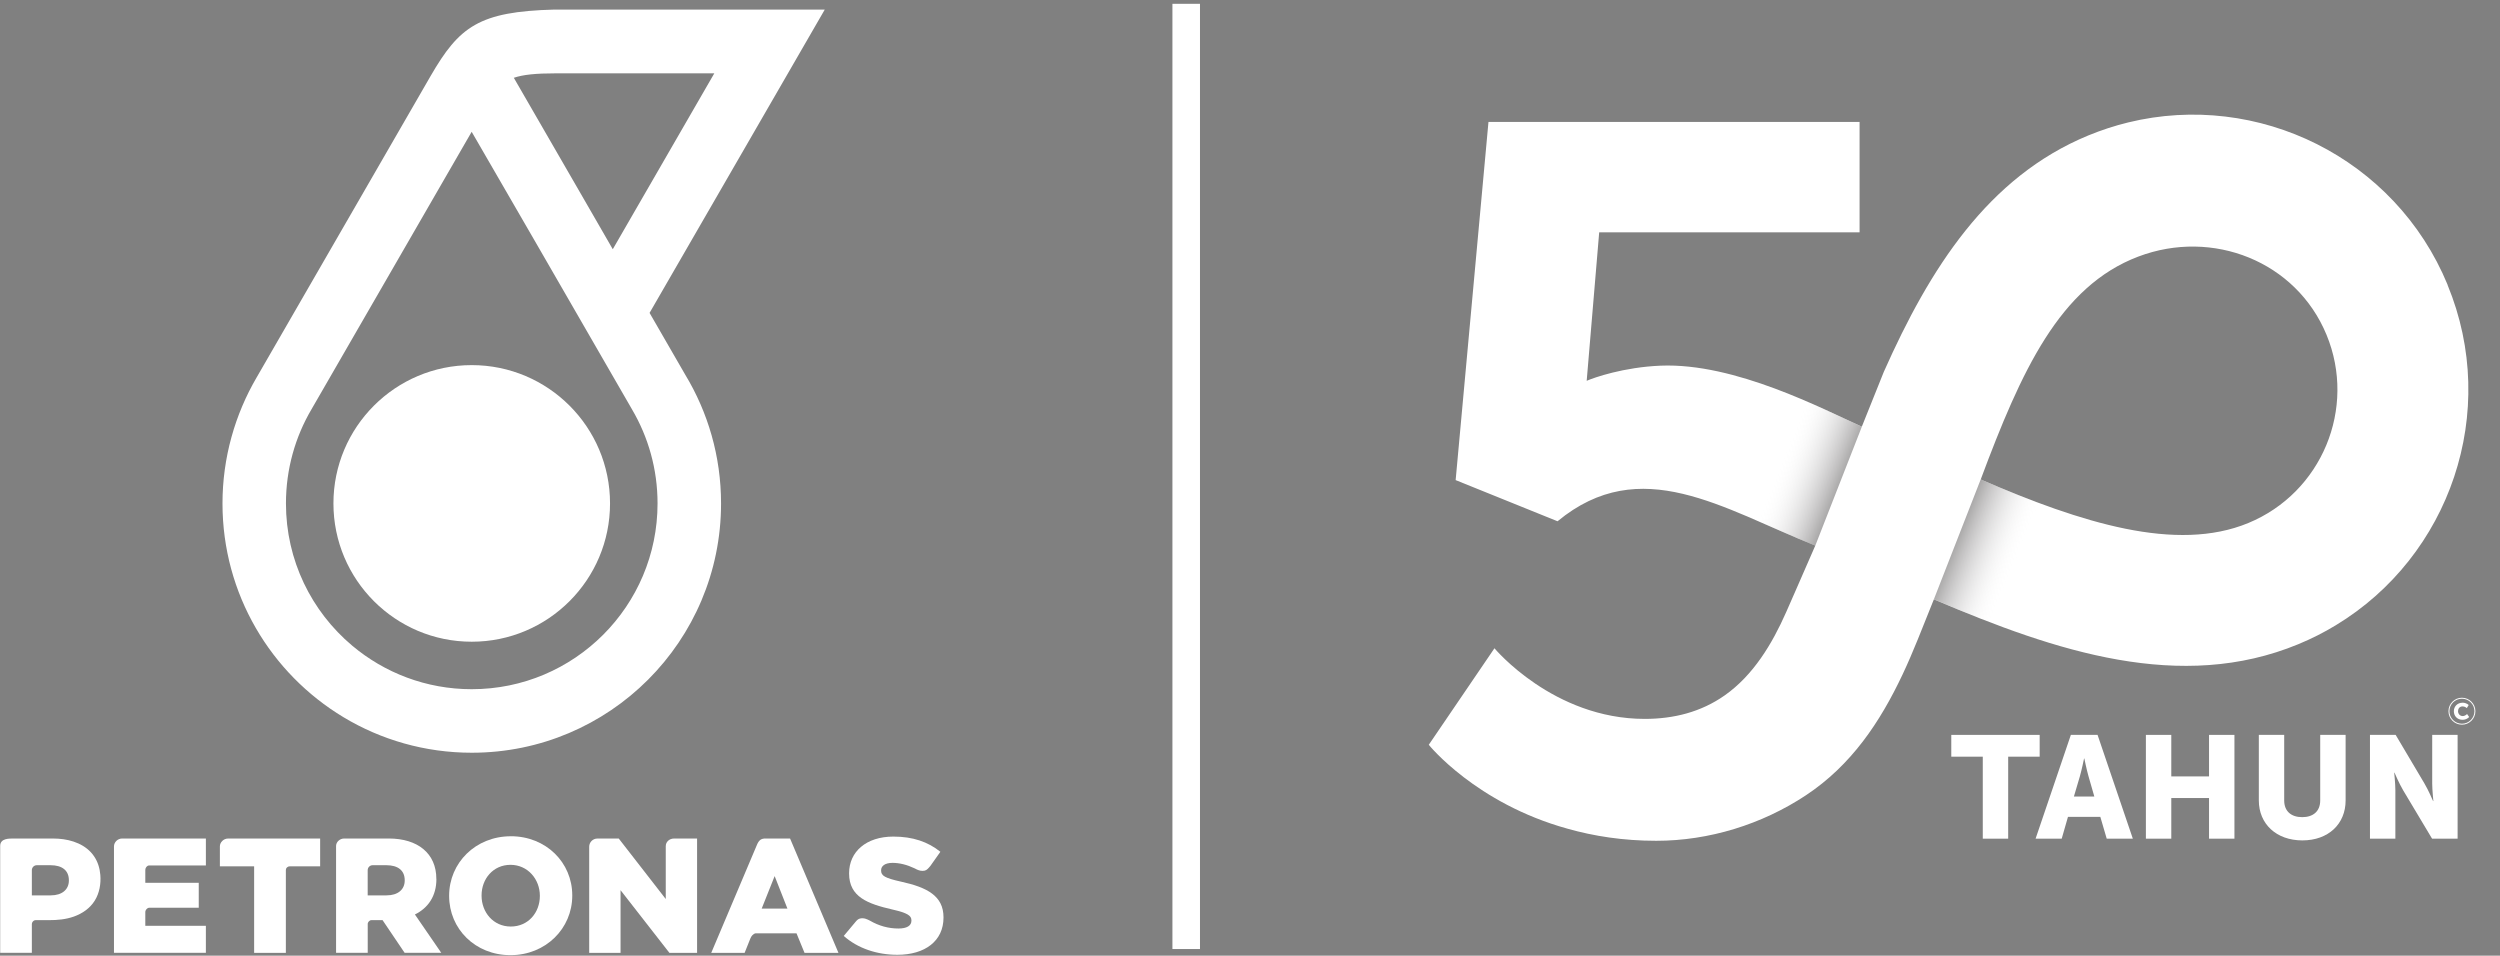
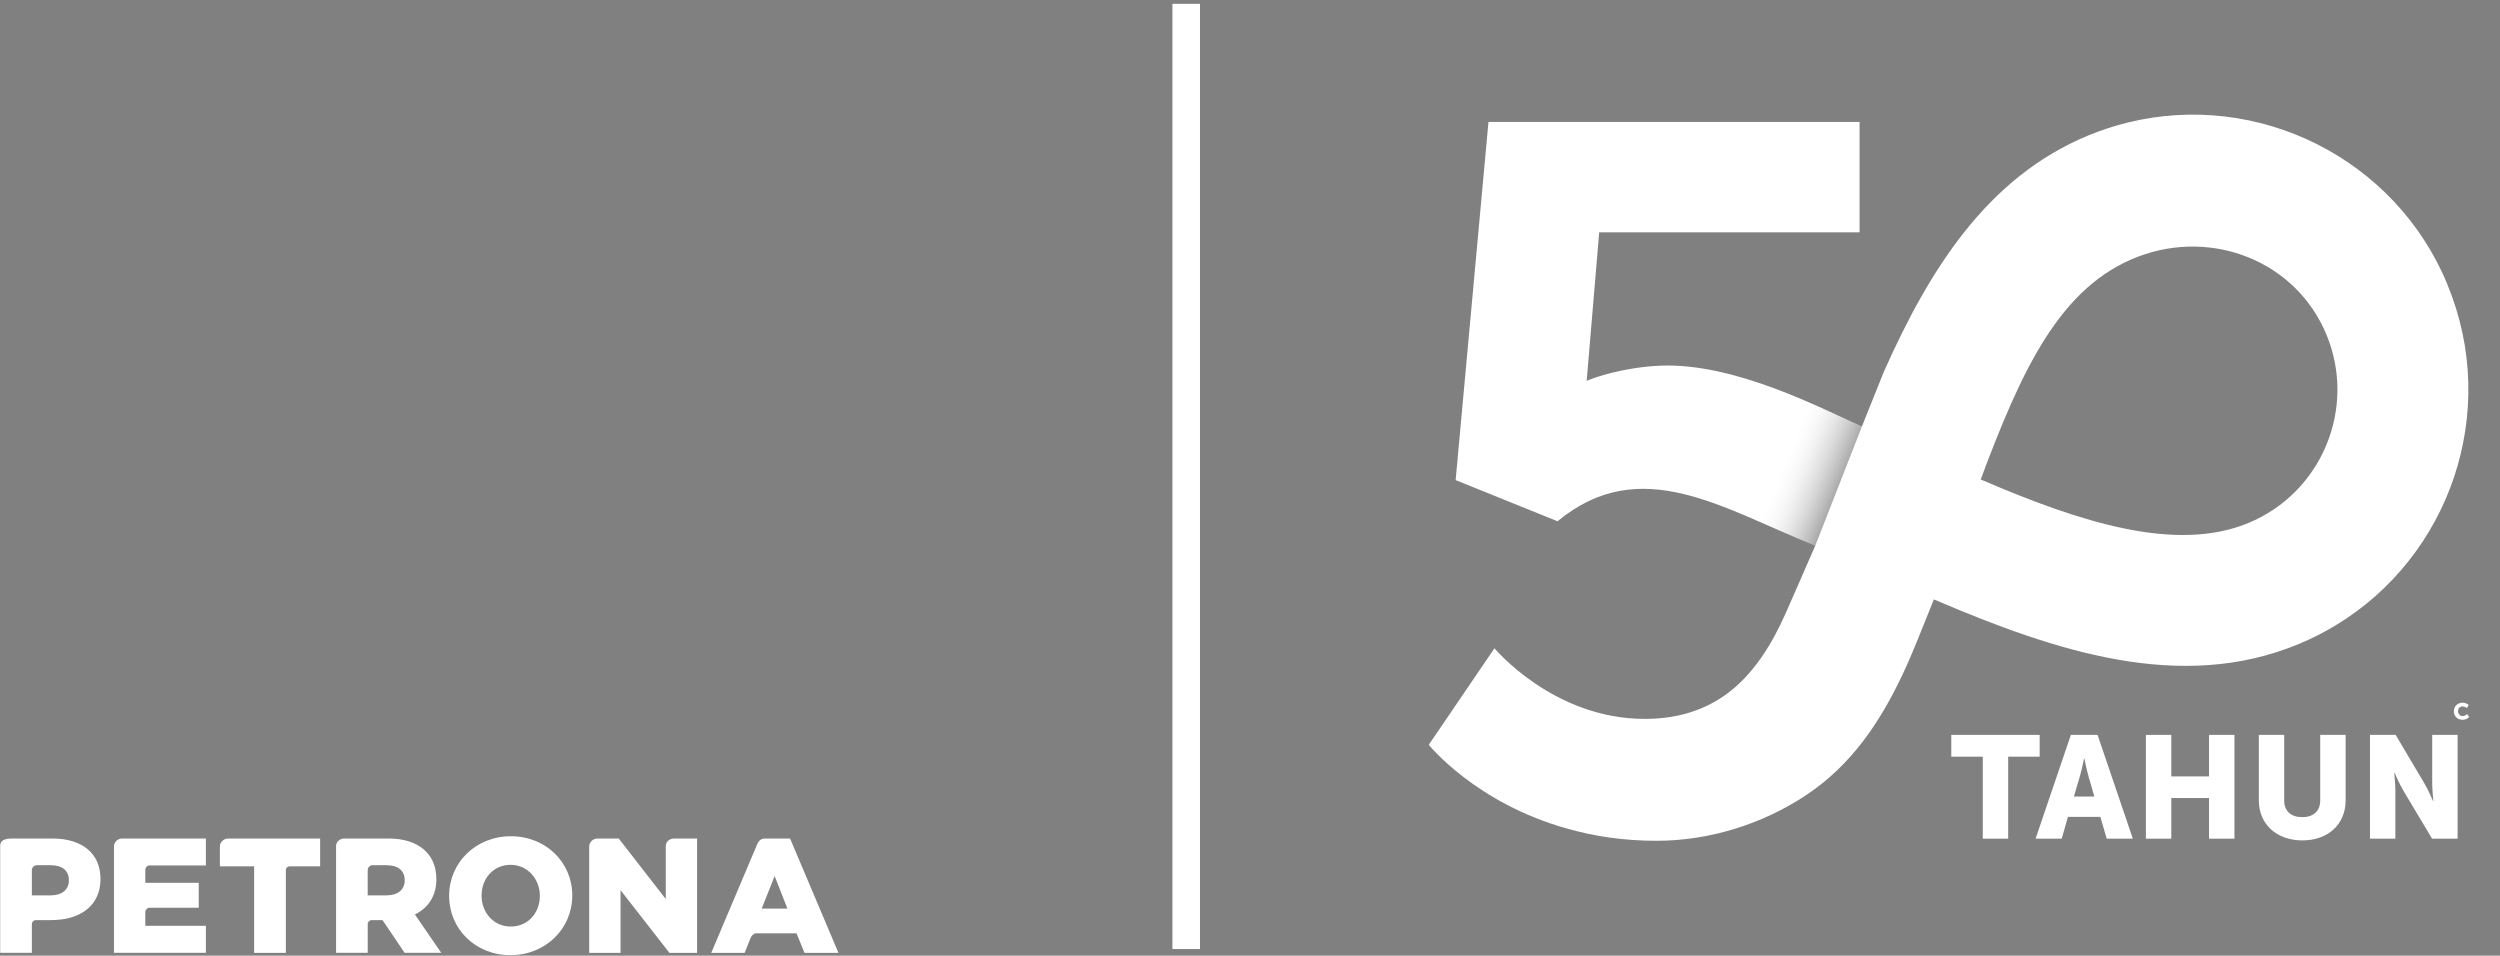
<svg xmlns="http://www.w3.org/2000/svg" id="Layer_1" data-name="Layer 1" viewBox="0 0 767.7 293.47">
  <rect x="0" y="0" width="767.7" height="293.47" fill="#808080" stroke="none" />
  <defs>
    <style>
      .cls-1 {
        fill: url(#linear-gradient);
      }

      .cls-1, .cls-2, .cls-3 {
        stroke-width: 0px;
      }

      .cls-2 {
        fill: url(#New_Gradient_Swatch_copy);
      }

      .cls-3 {
        fill: #fff;
      }
    </style>
    <linearGradient id="New_Gradient_Swatch_copy" data-name="New Gradient Swatch copy" x1="538.44" y1="138.23" x2="623.1" y2="172.43" gradientUnits="userSpaceOnUse">
      <stop offset=".1" stop-color="#fff" stop-opacity="0" />
      <stop offset=".34" stop-color="#646162" stop-opacity=".7" />
      <stop offset=".5" stop-color="#231f20" />
    </linearGradient>
    <linearGradient id="linear-gradient" x1="627.42" y1="176.14" x2="542.69" y2="141.9" gradientUnits="userSpaceOnUse">
      <stop offset=".1" stop-color="#fff" stop-opacity="0" />
      <stop offset=".34" stop-color="#646162" stop-opacity=".7" />
      <stop offset=".5" stop-color="#231f20" />
    </linearGradient>
  </defs>
  <g>
    <rect class="cls-3" x="360.03" y="1.17" width="8.46" height="290.26" />
    <g>
      <g>
        <path class="cls-3" d="M133.99,269.95v-.09c0-7.8-5.72-12.37-14.58-12.37h-13.73c-1.32,0-2.48,1.06-2.48,2.29v32.81h9.72v-8.86c0-.57.56-1.17,1.11-1.17h3.45l6.77,10.03h11.25l-8.09-11.77c4.07-2.01,6.6-5.67,6.6-10.88ZM124.28,270.4c0,2.76-2.1,4.55-5.56,4.55h-5.81v-7.74c0-.83.68-1.52,1.51-1.52h4.24c3.52,0,5.62,1.59,5.62,4.61v.1Z" />
        <path class="cls-3" d="M156.85,256.8c-10.82,0-18.93,8.17-18.93,18.26v.07c0,10.11,8.01,18.18,18.84,18.18s18.97-8.2,18.97-18.26v-.11c0-10.07-8.05-18.15-18.88-18.15M165.78,275.14c0,5.06-3.54,9.38-8.93,9.38s-8.97-4.41-8.97-9.46v-.11c0-5.07,3.57-9.38,8.88-9.38s9.02,4.42,9.02,9.49v.07Z" />
        <path class="cls-3" d="M204.44,259.75v16.32l-14.43-18.57h-6.58c-1.38,0-2.5,1.14-2.5,2.51v32.59h9.63v-19.24l15,19.24h8.5v-35.1h-7.14c-1.3,0-2.47.99-2.47,2.26" />
        <path class="cls-3" d="M67.52,259.91v6.13h10.52v26.56h9.74v-25.45c0-.6.5-1.11,1.22-1.11h9.31v-8.54h-28.3c-1.35,0-2.49,1.17-2.49,2.41" />
        <path class="cls-3" d="M35,259.92v32.67h28.22v-8.29h-18.6v-4.22c0-.66.59-1.33,1.21-1.33h15.2v-7.66h-16.41v-3.99c0-.62.53-1.33,1.14-1.33h17.46v-8.28h-25.72c-1.34,0-2.5,1.11-2.5,2.43" />
-         <path class="cls-3" d="M276.65,270.73c-4.89-1.1-6.08-1.79-6.08-3.38v-.12c0-1.26,1.14-2.26,3.5-2.26,2.16,0,4.47.58,6.76,1.67,0,0,.5.25.73.37.67.3,1.43.55,2.39.35.68-.15,1.17-.76,1.78-1.49l3.04-4.3c-3.8-3.06-8.45-4.67-14.44-4.67-8.41,0-13.59,4.72-13.59,11.24v.1c0,7.22,5.78,9.32,13.24,11.04,4.76,1.09,5.9,1.9,5.9,3.36v.09c0,1.53-1.39,2.4-3.99,2.4-3.07,0-6.03-.82-8.77-2.42-.8-.4-1.76-.93-3.02-.65-.52.12-.91.46-1.33.96l-3.67,4.39c4.31,3.83,10.24,5.79,16.45,5.79,8.52,0,14.18-4.26,14.18-11.42v-.1c0-6.56-5.02-9.19-13.07-10.95" />
        <path class="cls-3" d="M228.66,292.6l1.77-4.43c.27-.7.86-1.44,1.61-1.57h12.55l2.46,6h10.42l-14.85-35.1h-7.97c-1.18.13-1.65.76-2.07,1.61l-14.17,33.49h10.24ZM237.88,269.03l3.92,9.98h-7.9l3.98-9.98Z" />
        <path class="cls-3" d="M9.78,292.6c0-2.61-.01-8.52,0-8.86.02-.48.36-.96.82-1.13.21-.07.44-.05.66-.05,1.25,0,2.5,0,3.75,0,2.61,0,5.19-.22,7.67-1.1,2.6-.93,4.94-2.52,6.42-4.9,1.45-2.33,1.93-5.17,1.71-7.88-.16-2.03-.76-4.02-1.91-5.71-2.43-3.6-6.77-5.13-10.95-5.42-.56-.04-1.14-.07-1.68-.06-1.66,0-3.32,0-4.99,0h-6.89c-1.65,0-4.33-.08-4.33,2.29,0,1.13,0,2.26,0,3.39v29.42h9.72ZM21.15,270.4c0,2.76-2.1,4.55-5.56,4.55h-5.81v-7.74c0-.83.68-1.52,1.51-1.52h4.24c3.52,0,5.62,1.59,5.62,4.61v.1Z" />
      </g>
      <g>
-         <path class="cls-3" d="M187.33,154.59c0,23.45-19.02,42.47-42.47,42.47s-42.47-19.02-42.47-42.47,19.02-42.47,42.47-42.47,42.47,19.02,42.47,42.47" />
-         <path class="cls-3" d="M199.46,96.1L253.27,2.94h-83.02c-23.15.61-29.21,5.17-38.03,20.42,0,0-53.37,92.46-53.4,92.52-6.63,11.33-10.5,24.64-10.5,38.72,0,27.86,14.89,52.25,37.15,65.64,11.5,6.92,25,10.91,39.4,10.91,42.28,0,76.55-34.27,76.55-76.55,0-14.48-4.03-28.02-11.02-39.57l-10.92-18.92ZM170.67,22.52h48.68l-31.18,54.01-10.62-18.41-19.77-34.23c2.85-.97,6.72-1.37,12.89-1.37M144.85,211.64c-13.99,0-26.82-5.05-36.74-13.41-12.42-10.46-20.3-26.13-20.3-43.64,0-10.54,2.85-20.43,7.84-28.9,0,0,49.01-84.88,49.19-85.22l19.14,33.08h0s.02.03.02.03l30.05,52.08s.01.03.02.04c4.99,8.48,7.85,18.35,7.85,28.89,0,31.51-25.54,57.05-57.05,57.05" />
-       </g>
+         </g>
    </g>
    <g>
      <g>
        <path class="cls-3" d="M751.61,87.45c-16.12-39.03-58.28-59.58-98.1-49.85-4.12,1.01-8.21,2.34-12.25,4-30.87,12.75-48.69,40.9-62.78,72.59l-6.75,16.83c-11.9-5.38-38.93-19.67-61.79-18.73-11.38.47-20.47,3.67-22.7,4.65l3.84-45.59h79.96v-33.91h-113.96l-10.08,109.99,31.29,12.64c25.56-21.1,50.65-3.84,79.15,7.47-4.3,9.91-8.97,20.49-8.97,20.5-4.26,9.66-10.06,19.32-18.83,25.49-7.34,5.16-15.72,7.23-24.58,7.23-28.11,0-46.14-21.69-46.14-21.69l-20.17,29.64s14.41,17.97,42.65,25.78c7.96,2.25,17.03,3.7,27.2,3.7,16.18,0,32.42-5.01,45.97-13.98,13.89-9.2,22.73-22.37,29.71-37.17,3.27-6.94,5.83-13.71,9.57-22.98,37.64,16.12,75.88,28.65,111.9,13.77,4.04-1.67,7.88-3.61,11.5-5.81,35.08-21.2,50.46-65.52,34.34-104.54ZM690.41,160.61c-22.11,9.13-51.14-.01-82.17-13.38,12.49-33.45,24.24-59.28,48.39-68.44,22.82-8.65,48.49,1.46,57.8,24.02,9.31,22.56-1.46,48.49-24.02,57.8Z" />
        <path class="cls-2" d="M545.94,119.67l-14.5,36.82c8.41,3.36,17.04,7.5,26,11.06,1-2.56,14.29-36.51,14.29-36.51-5.77-2.61-15.1-7.31-25.79-11.36h0Z" />
-         <path class="cls-1" d="M634.6,157.45s0,0,0,0c0,0,0,0,0,0h0c-8.54-2.82-17.37-6.34-26.37-10.22l-14.37,36.8c8.71,3.73,17.46,7.27,26.21,10.32h0l14.54-36.9Z" />
      </g>
      <g>
        <path class="cls-3" d="M608.87,232.36h-9.67v-6.69h27.14v6.69h-9.67v25.18h-7.8v-25.18Z" />
        <path class="cls-3" d="M644.97,250.85h-9.94l-1.92,6.69h-8.02l10.83-31.87h8.2l10.83,31.87h-8.02l-1.96-6.69ZM639.97,232.94s-.71,3.48-1.29,5.48l-1.83,6.19h6.28l-1.78-6.19c-.58-2.01-1.29-5.48-1.29-5.48h-.09Z" />
        <path class="cls-3" d="M658.96,225.67h7.8v12.75h11.59v-12.75h7.8v31.87h-7.8v-12.48h-11.59v12.48h-7.8v-31.87Z" />
        <path class="cls-3" d="M693.63,225.67h7.8v20.14c0,3.34,2.18,5.12,5.53,5.12s5.53-1.78,5.53-5.12v-20.14h7.8v20.14c0,7.18-5.26,12.26-13.28,12.26s-13.37-5.08-13.37-12.26v-20.14Z" />
        <path class="cls-3" d="M727.77,225.67h7.89l8.82,14.89c1.25,2.09,2.67,5.44,2.67,5.44h.09s-.36-3.43-.36-5.44v-14.89h7.8v31.87h-7.84l-8.87-14.84c-1.25-2.1-2.67-5.44-2.67-5.44h-.09s.36,3.43.36,5.44v14.84h-7.8v-31.87Z" />
      </g>
    </g>
  </g>
  <g>
    <path class="cls-3" d="M756.18,215.78c1.25,0,1.9.72,1.9.72l-.57.94s-.57-.52-1.27-.52c-.97,0-1.43.72-1.43,1.45s.5,1.52,1.43,1.52c.77,0,1.35-.62,1.35-.62l.64.91s-.72.85-2.04.85c-1.59,0-2.66-1.13-2.66-2.63s1.13-2.61,2.66-2.61Z" />
-     <path class="cls-3" d="M756.01,222.54c-2.28,0-4.14-1.86-4.14-4.14s1.86-4.14,4.14-4.14,4.14,1.86,4.14,4.14-1.86,4.14-4.14,4.14ZM756.01,214.56c-2.12,0-3.84,1.72-3.84,3.84s1.72,3.84,3.84,3.84,3.84-1.72,3.84-3.84-1.72-3.84-3.84-3.84Z" />
  </g>
</svg>